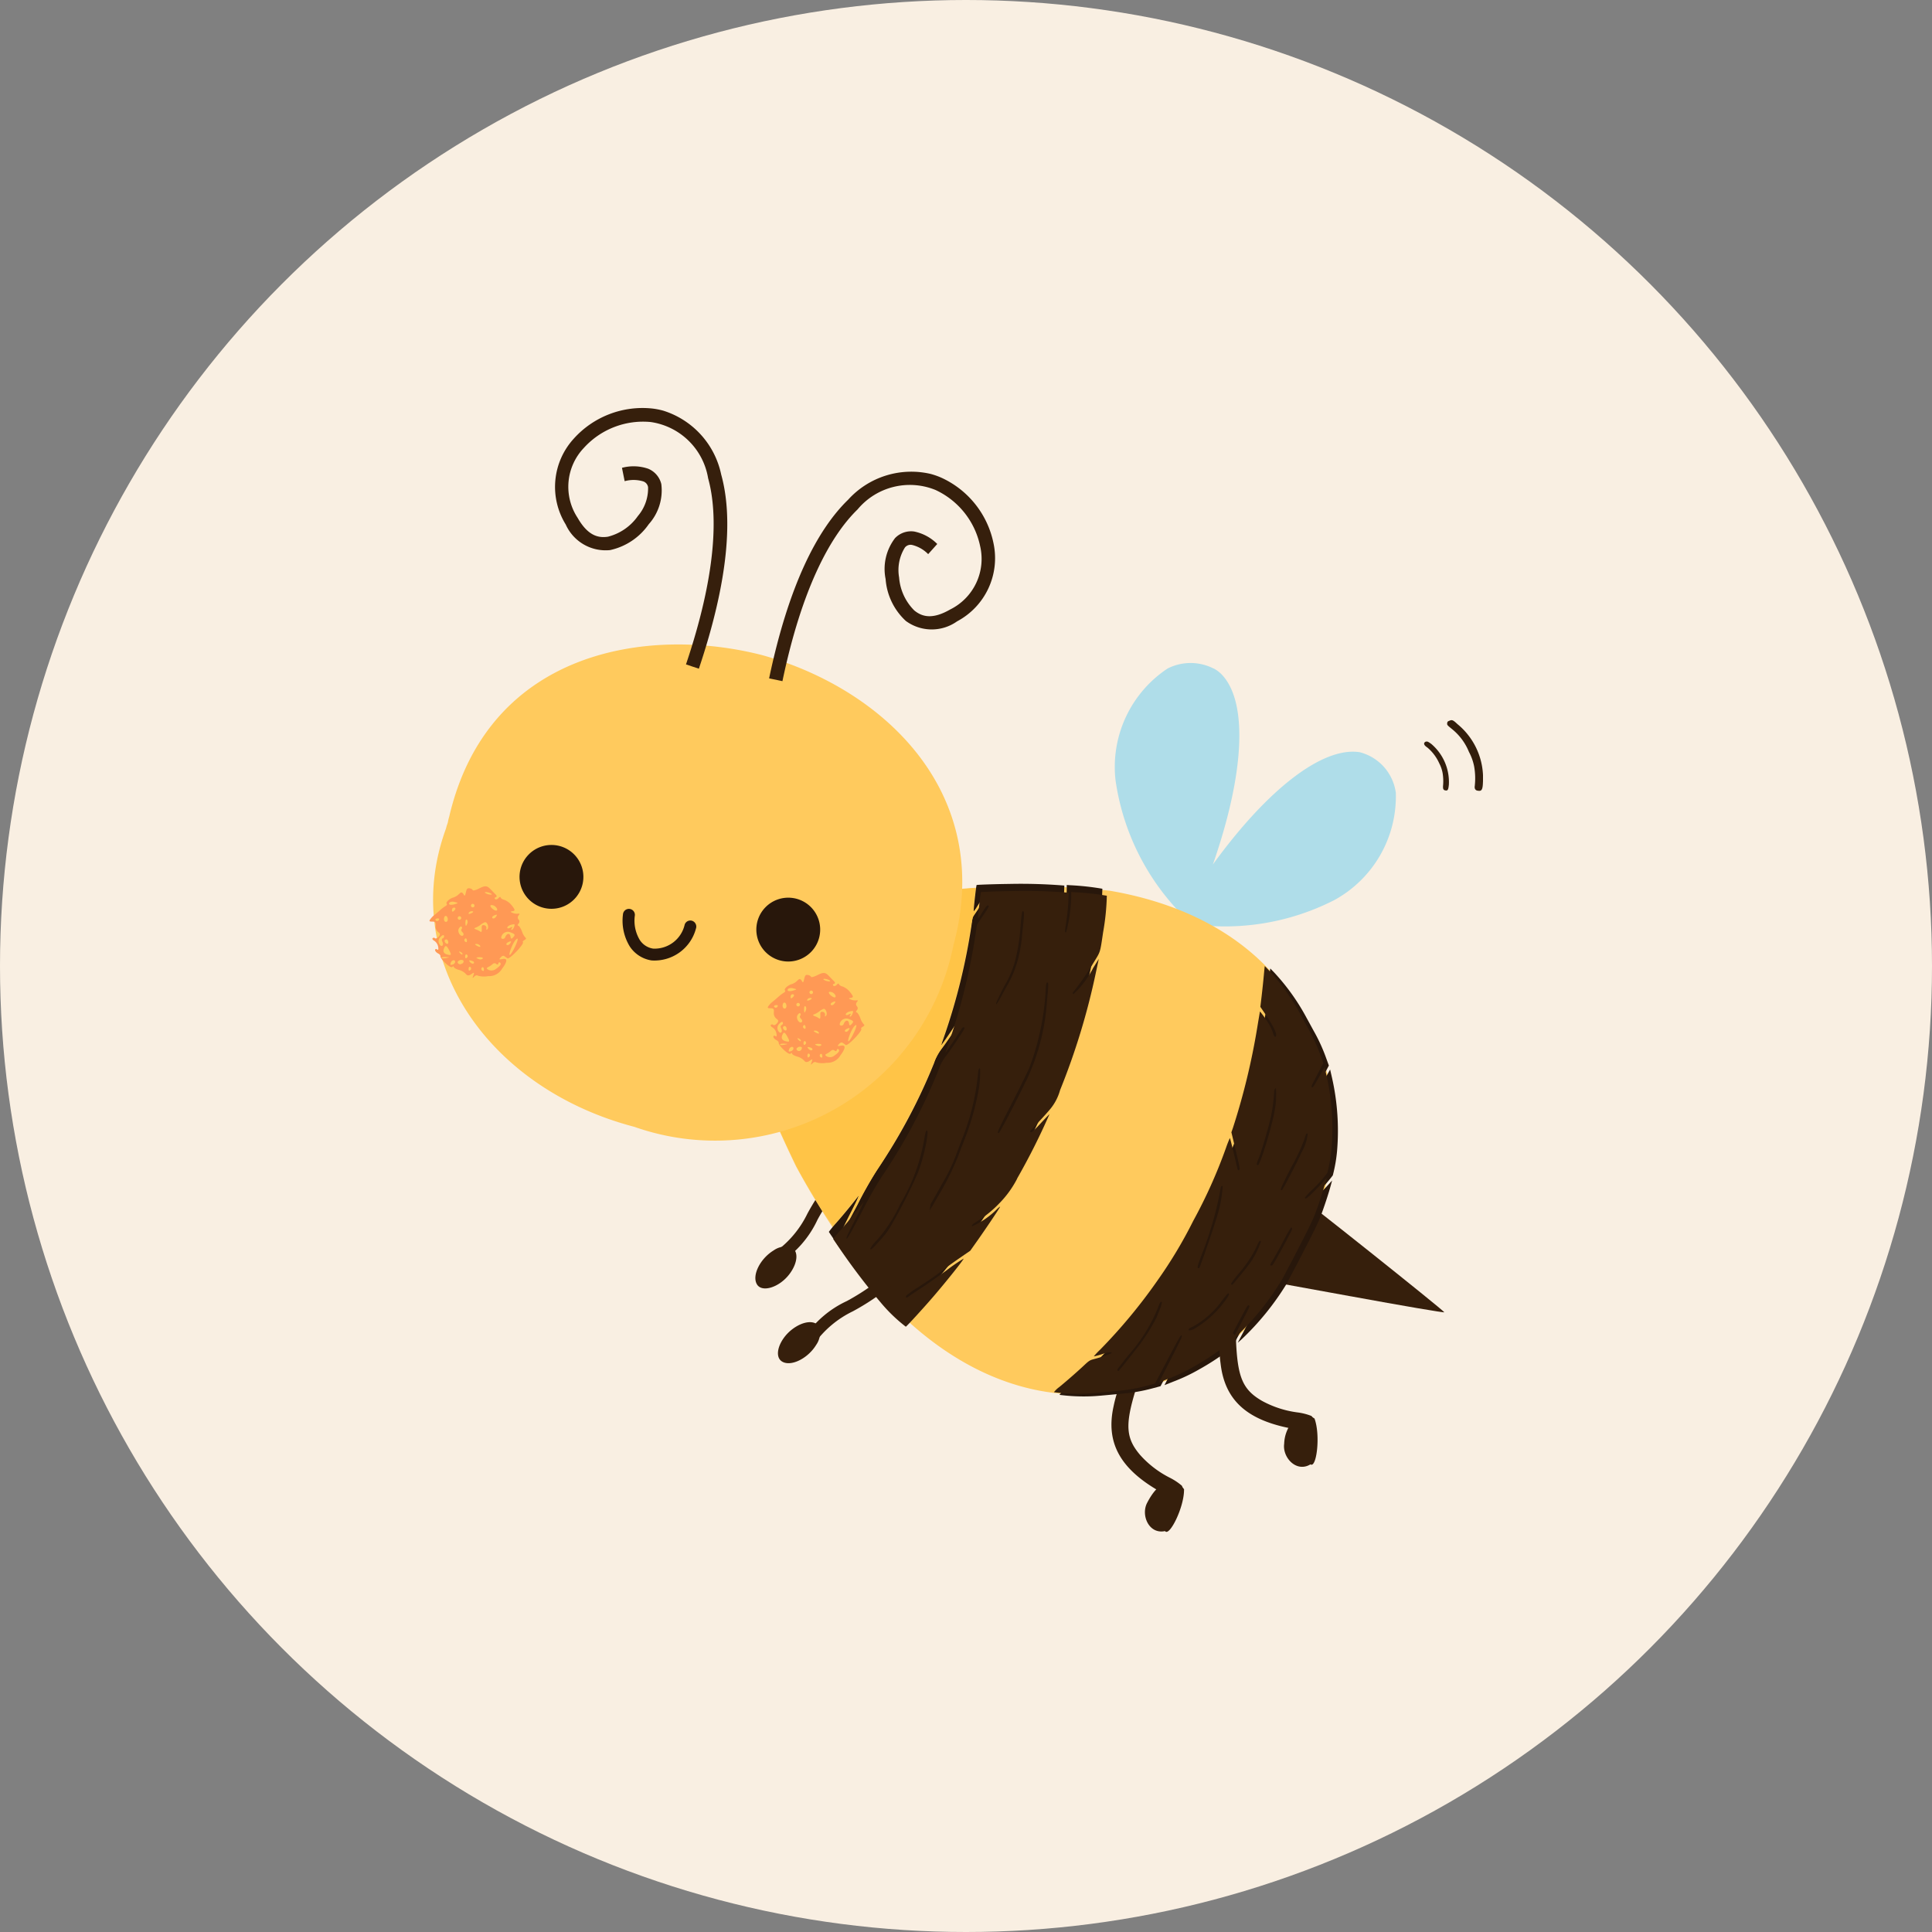
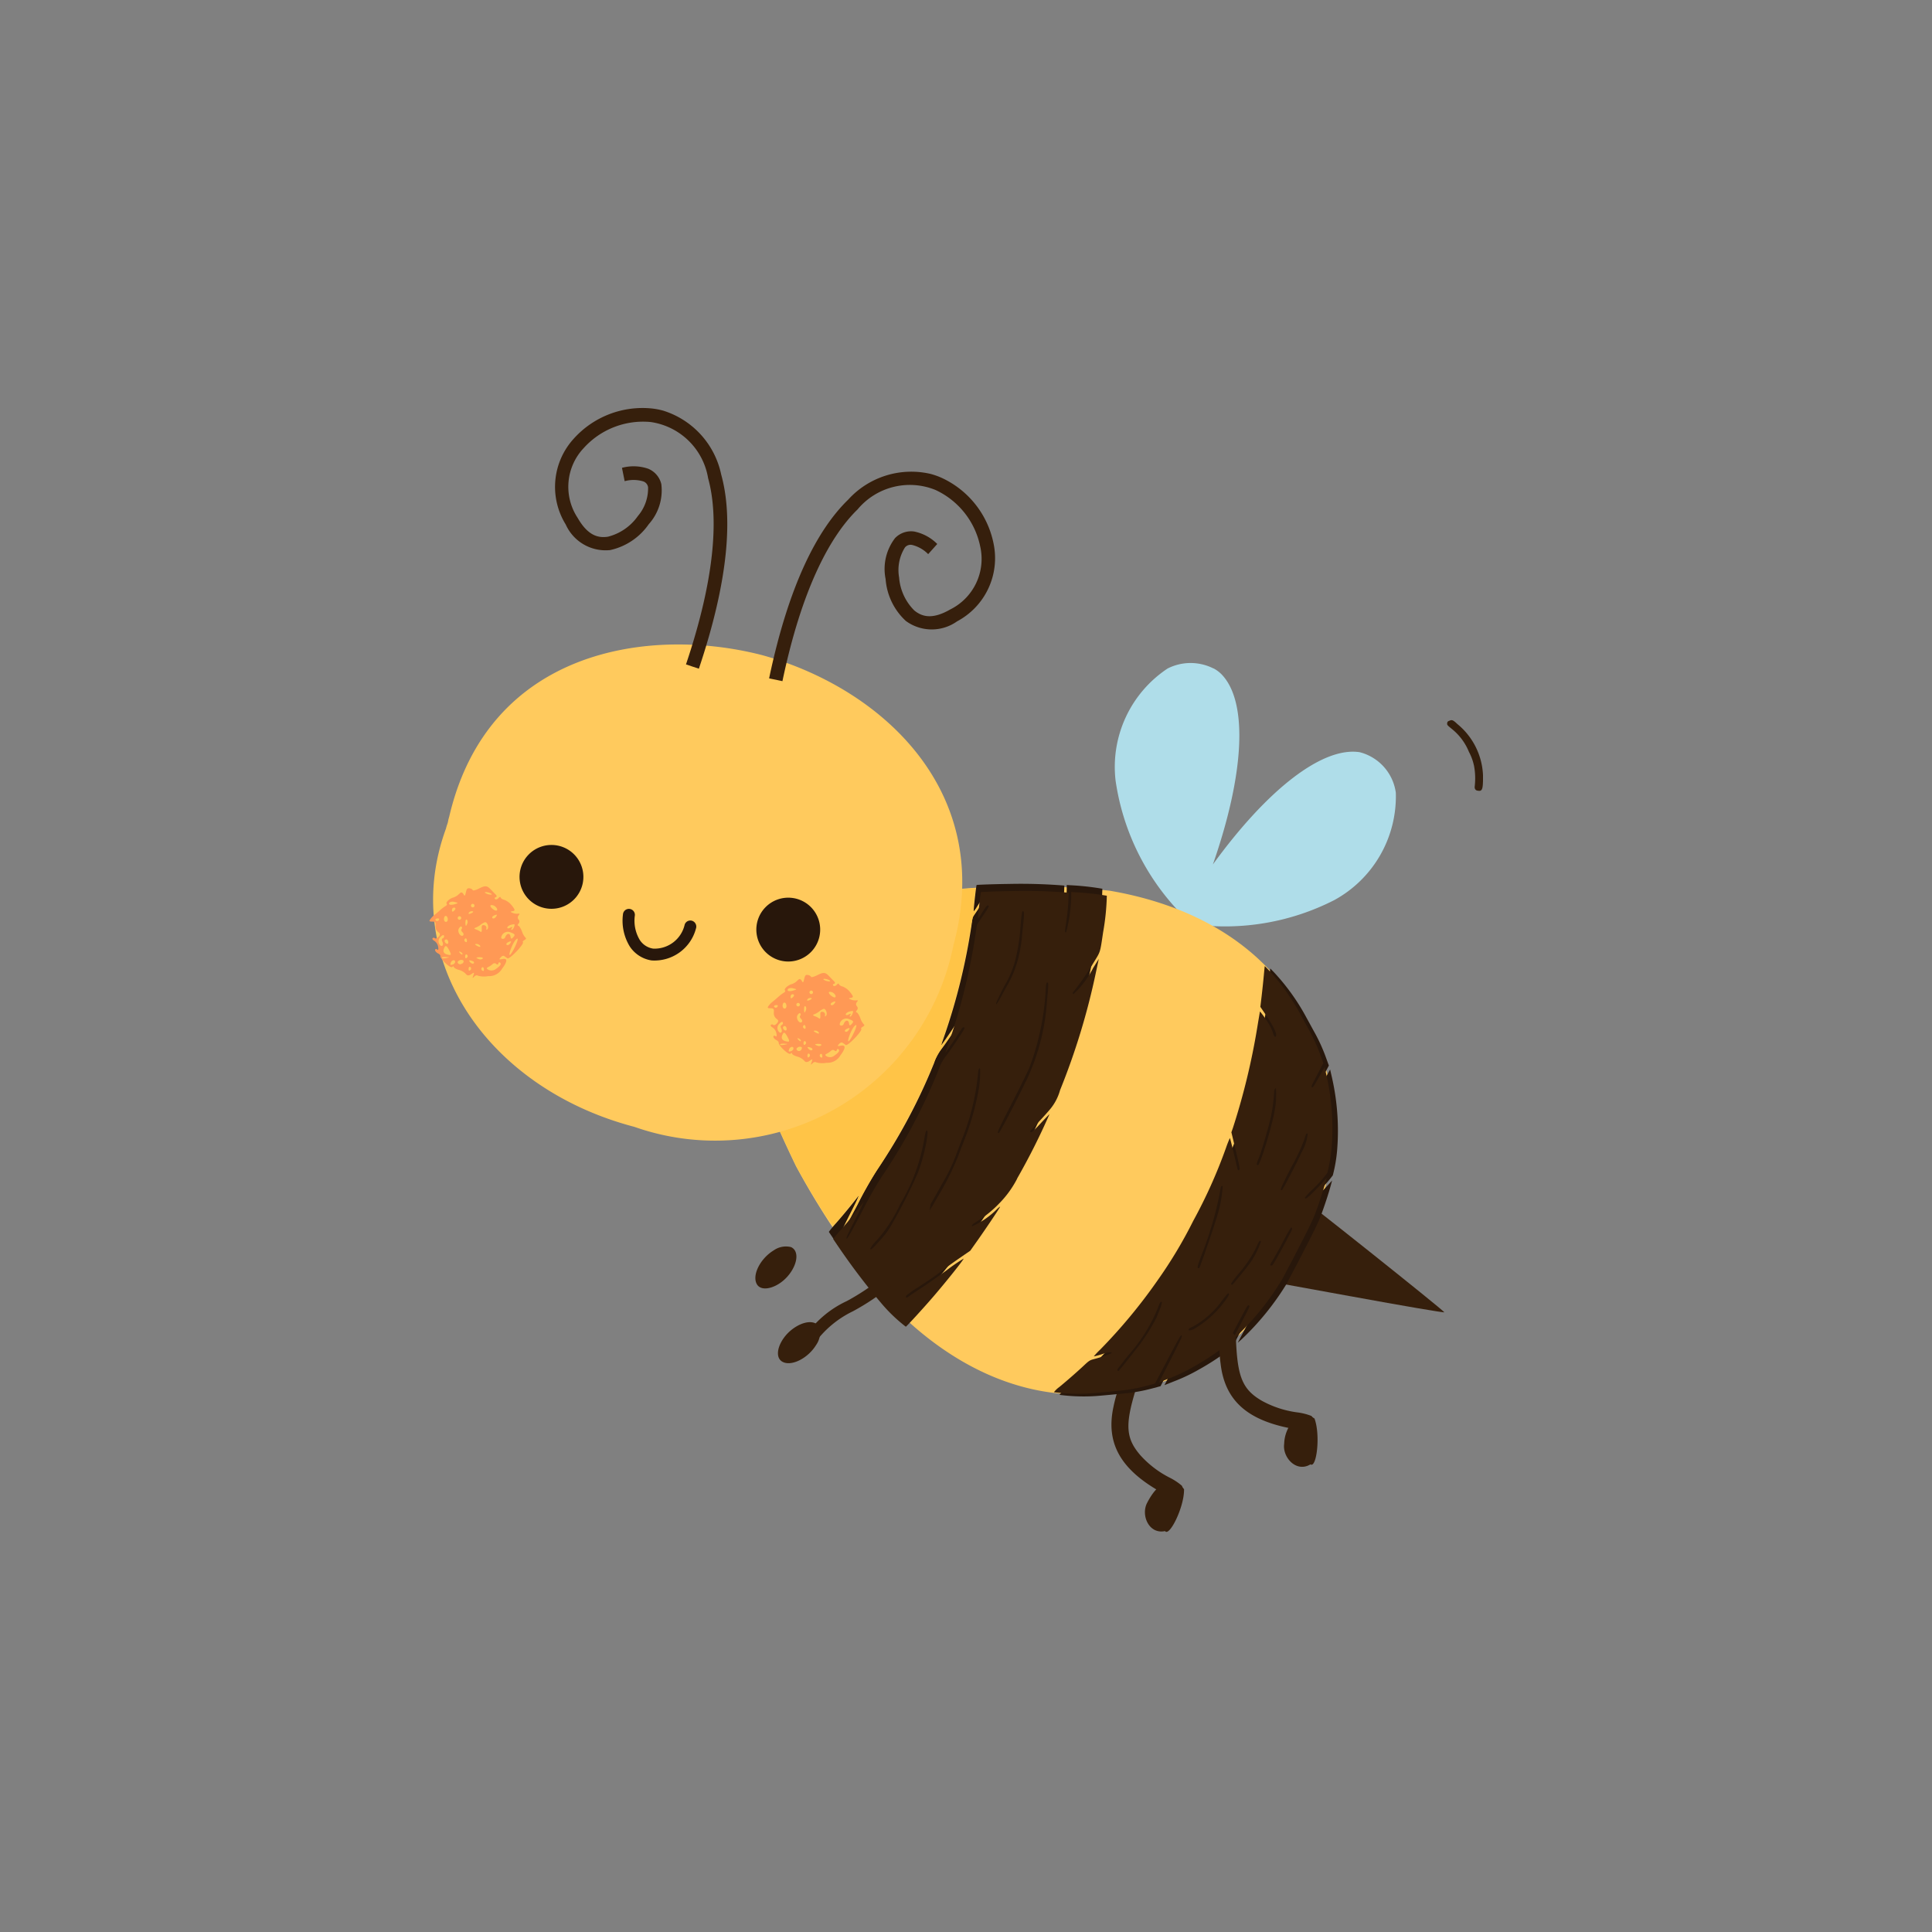
<svg xmlns="http://www.w3.org/2000/svg" width="90" height="90" viewBox="0 0 90 90">
  <rect x="0" y="0" width="90" height="90" fill="#808080" stroke="none" />
  <defs>
    <clipPath id="a">
      <rect width="49.084" height="52.36" fill="none" />
    </clipPath>
  </defs>
  <g transform="translate(-915 -140)">
-     <circle cx="45" cy="45" r="45" transform="translate(915 140)" fill="#f9efe2" />
    <g transform="translate(935 159)">
      <g transform="translate(0 0.001)" clip-path="url(#a)">
-         <path d="M2.683,19.728a2.367,2.367,0,0,0-.017-.608,1.574,1.574,0,0,0-.158-.461,2.063,2.063,0,0,0-.545-.729c-.135-.093-.155-.134-.161-.192,0-.029.025-.063.069-.087.092-.018.109-.006.261.1a2.331,2.331,0,0,1,.824,1.9c-.023.228-.048.292-.159.27-.1-.012-.118-.082-.113-.188" transform="translate(44.538 -2.101)" fill="#331e0c" />
        <path d="M1.289,19.56a3.194,3.194,0,0,0-.03-.888,2.433,2.433,0,0,0-.244-.683,2.627,2.627,0,0,0-.782-1.056c-.205-.168-.24-.192-.232-.268s.022-.094.1-.123c.12-.053.167-.048.375.151a3.254,3.254,0,0,1,1.192,2.72c-.011.345-.066.416-.226.387-.125-.006-.182-.1-.151-.239" transform="translate(47.413 -1.966)" fill="#331e0c" />
        <path d="M18.192,56.622c-1.919-1.073-2.6-2.306-2.224-4.007a6.265,6.265,0,0,1,.362-1.172.39.39,0,0,1,.677.082.447.447,0,0,1-.011.328c-.5,1.634-.455,2.253.212,3.033a4.687,4.687,0,0,0,1.387,1.06,2.757,2.757,0,0,1,.553.368.407.407,0,0,1-.335.595,2.9,2.9,0,0,1-.622-.286" transform="translate(15.907 -6.105)" fill="#361f0c" />
        <path d="M15.908,57.775c-.29.568.087,1.465.839,1.306.2.281.9-1.118.885-1.95a.874.874,0,0,0-.649-.364c-.519.081-.859.588-1.075,1.008" transform="translate(17.525 -6.758)" fill="#361f0c" />
        <path d="M37.966,44.371a.99.99,0,0,0-.806.153c-.636.386-1.024,1.172-.781,1.582.233.395,1.037.146,1.506-.466.41-.535.446-1.106.08-1.269" transform="translate(-21.118 -5.278)" fill="#361f0c" />
-         <path d="M36.256,38.294l.126.539c-1.514.352-3.021.322-3.9,1.1a10.8,10.8,0,0,0-1.816,2.445,4.775,4.775,0,0,1-1.737,2l-.232-.5a4.749,4.749,0,0,0,1.5-1.786,11.067,11.067,0,0,1,1.92-2.569c1.1-.981,2.721-.9,4.138-1.228" transform="translate(-12.584 -4.559)" fill="#361f0c" fill-rule="evenodd" />
        <path d="M9.165,13.747a2.364,2.364,0,0,0-2.142,0A5.5,5.5,0,0,0,4.6,18.967a11.187,11.187,0,0,0,2.847,5.987l.172.186-.262.412.9.116a11.2,11.2,0,0,0,6.532-1.133,5.508,5.508,0,0,0,2.866-5,2.263,2.263,0,0,0-1.685-1.89c-1.732-.263-4.291,1.723-6.837,5.23,1.472-4.223,1.647-7.567.407-8.854a1.532,1.532,0,0,0-.374-.279" transform="translate(27.368 -1.606)" fill="#afdde9" fill-rule="evenodd" />
        <path d="M6.827,46.332c-2.4-.439-4.46-.81-4.571-.826l-.2-.029,1.055-1.956c.58-1.076,1.073-1.972,1.1-1.992.041-.034,6.9,5.428,6.961,5.545.017.031-1.935-.3-4.339-.742" transform="translate(36.11 -4.944)" fill="#361f0c" fill-rule="evenodd" />
        <path d="M7.9,28.132l.855,2.024.032.1a64.052,64.052,0,0,0,3.248,8.08A36.946,36.946,0,0,0,16.5,44.827c3.1,3.182,6.681,4.538,10.129,4.041A9.411,9.411,0,0,0,32,46.8a12.4,12.4,0,0,0,3.392-4.373,12.414,12.414,0,0,0,1.678-5.274,9.417,9.417,0,0,0-1.339-5.6c-1.546-3.12-4.693-5.3-9.074-6.049a37.013,37.013,0,0,0-7.88,0,63.964,63.964,0,0,0-8.5,1.909l-.1.03-2.151.444.059.186-.187.056" transform="translate(5.044 -3.011)" fill="#ffca5d" fill-rule="evenodd" />
        <path d="M28.685,38.567a4.731,4.731,0,0,1-.866,1.185,5.039,5.039,0,0,1-.951.771c-.274.173-.331.228-.27.26a3.855,3.855,0,0,0,1.125-.774c.1-.1.179-.155.167-.129-.041.092-.692,1.057-1.042,1.553l-.348.492-.5.344c-.273.189-.63.446-.792.57-.344.264-.558.411-1.181.816a4.063,4.063,0,0,0-.5.357c-.068.1.005.129.109.043.052-.043.292-.205.532-.36s.8-.542,1.234-.86a8.3,8.3,0,0,1,.791-.543c-.011.068-.816,1.077-1.406,1.763-.455.529-1.247,1.395-1.29,1.41A7.384,7.384,0,0,1,22.387,44.4a31.452,31.452,0,0,1-1.935-2.535c-.177-.259-.325-.477-.328-.486a5.051,5.051,0,0,1,.344-.414c.354-.4.863-1.024,1.041-1.268.066-.09-.049.158-.351.754-.388.766-.444.892-.409.91s.125-.139.711-1.245A17.775,17.775,0,0,1,22.37,38.5a26.5,26.5,0,0,0,2.658-4.987,2.075,2.075,0,0,1,.335-.637c.195-.255.559-.785.76-1.106.137-.217.141-.232.088-.248s-.077.015-.2.217c-.2.315-.675,1.007-.657.951.006-.025.092-.268.187-.542a28.836,28.836,0,0,0,1.218-4.982l.062-.434.277-.409a4.819,4.819,0,0,0,.276-.435.068.068,0,0,0-.037-.045c-.04-.02-.107.063-.317.4a.959.959,0,0,1-.15.208c-.014-.043.118-1.217.138-1.229s.78-.041,1.512-.05a24.811,24.811,0,0,1,2.573.076,10.277,10.277,0,0,1-.12,1.381c-.07.433-.07.522,0,.46a6.87,6.87,0,0,0,.233-1.706l0-.162.159.011a12.456,12.456,0,0,1,1.5.164,10.933,10.933,0,0,1-.171,1.692c-.148.99-.115.885-.445,1.425a13.36,13.36,0,0,1-.9,1.309c-.081.084-.092.129-.037.158a4.508,4.508,0,0,0,.919-1.226l.258-.414-.135.635a32.219,32.219,0,0,1-1.667,5.475,2.384,2.384,0,0,1-.439.859c-.1.124-.354.408-.564.631s-.386.415-.392.426.011.032.037.046.12-.052.441-.4c.216-.233.406-.43.422-.437a31.163,31.163,0,0,1-1.508,3m.4-4.505a10.177,10.177,0,0,0,1.005-3.849c.069-.691.069-.8,0-.782-.031.01-.048.065-.059.189a12.171,12.171,0,0,1-.761,3.763c-.07.173-.439.924-.821,1.67-.687,1.343-.721,1.419-.6,1.382.043-.013.921-1.7,1.235-2.372m-3.157,3.509c.087-.237.236-.625.329-.861a12.135,12.135,0,0,0,.62-2.147,4.616,4.616,0,0,0,.092-1.129c-.059-.032-.087.064-.11.381a10.985,10.985,0,0,1-.681,2.784c-.087.221-.235.611-.329.865a8.16,8.16,0,0,1-.663,1.365c-.27.5-.685,1.216-.92,1.6s-.425.713-.42.727c.038.123.27-.229,1.218-1.856a13.041,13.041,0,0,0,.863-1.73m-1.85.714a8.258,8.258,0,0,0,.394-1.447c.07-.417.07-.532,0-.511-.027.009-.06.136-.1.38a8.709,8.709,0,0,1-1.113,3.032,6.967,6.967,0,0,1-1.1,1.7,1.723,1.723,0,0,0-.307.392c.021.075.1.011.433-.362a3.842,3.842,0,0,0,.594-.809,24.158,24.158,0,0,0,1.195-2.378m4.607-9.754a6.429,6.429,0,0,0,.252-1.4c.091-.845.1-.987.046-1.014s-.072.02-.128.677a8.627,8.627,0,0,1-.246,1.6,4.568,4.568,0,0,1-.514,1.21c-.34.673-.4.817-.373.833s.106-.108.446-.756a4.908,4.908,0,0,0,.516-1.152" transform="translate(-1.513 -2.996)" fill="#28170b" fill-rule="evenodd" />
        <path d="M18.29,44.27a12.608,12.608,0,0,1-2.158,2.672l-.16.141.417-.793c.407-.775.417-.794.36-.823s-.063-.011-.544.9l-.491.932-.227.175a11.572,11.572,0,0,1-1.3.843,8.368,8.368,0,0,1-1.231.582l-.395.157.55-1.078c.508-1,.545-1.08.507-1.111s-.079.034-.641,1.1l-.6,1.139-.373.1a7.851,7.851,0,0,1-1.345.24c-1.109.107-1.3.123-1.557.131a8.71,8.71,0,0,1-1.434-.068,1.151,1.151,0,0,1,.251-.241c.377-.31.843-.719,1.15-1.007.231-.218.275-.245.46-.293a6.154,6.154,0,0,0,.823-.275c.038-.072-.134-.055-.454.048a3.126,3.126,0,0,1-.374.1,3.482,3.482,0,0,1,.29-.307,25.064,25.064,0,0,0,2.672-3.22,21.043,21.043,0,0,0,1.67-2.783,23.565,23.565,0,0,0,1.53-3.411,4.771,4.771,0,0,1,.178-.45c.014,0,.2.762.344,1.394.02.09.038.114.075.1.066-.019.058-.066-.164-.995l-.184-.768.077-.222a31.916,31.916,0,0,0,1.124-4.649c.069-.418.128-.765.131-.77a4.837,4.837,0,0,1,.417.589,2,2,0,0,1,.178.383c.058.194.109.255.149.178.057-.108-.122-.477-.5-1.031l-.226-.332.06-.513c.033-.282.078-.71.1-.951s.042-.437.046-.435.091.092.194.2a10.054,10.054,0,0,1,1.5,2.108c.1.179.257.472.358.653a8,8,0,0,1,.552,1.219l.124.34-.292.555c-.27.514-.285.557-.239.57s.08-.034.321-.462l.268-.478.094.41a11.2,11.2,0,0,1,.231,3.371,6.865,6.865,0,0,1-.2,1.15,5.856,5.856,0,0,1-.721.8,2.684,2.684,0,0,0-.328.36c.023.073.122.01.377-.244.154-.153.361-.368.46-.477l.179-.2-.06.225c-.1.371-.315,1.028-.481,1.457-.118.306-.315.709-.811,1.667-.358.7-.692,1.315-.727,1.383Zm.468-2.34c.009-.039,0-.078-.022-.089s-.094.088-.356.586c-.174.333-.395.731-.487.885-.151.248-.165.282-.125.3a.083.083,0,0,0,.09-.031c.1-.112.875-1.543.9-1.654M17.31,42.5c-.029-.093-.089-.03-.179.189a5.547,5.547,0,0,1-.836,1.272c-.3.365-.387.493-.371.522a.05.05,0,0,0,.051.027c.033-.011.691-.818.859-1.054a4.11,4.11,0,0,0,.477-.957ZM15.823,44.93c-.028-.048-.077,0-.3.287a4.17,4.17,0,0,1-1.393,1.253.46.46,0,0,0-.179.1c-.043.083.056.086.231.009a4.715,4.715,0,0,0,1.509-1.39c.09-.119.145-.232.129-.26m3.4-6.612a2.112,2.112,0,0,0,.268-.817c-.026-.1-.087-.009-.152.233a8.752,8.752,0,0,1-.6,1.281c-.529,1.042-.561,1.121-.444,1.084.041-.012.71-1.3.927-1.782m-1.687-.29c.206-.69.343-1.214.408-1.564a3.865,3.865,0,0,0,.07-1.091c-.059-.031-.078.043-.1.389a6.769,6.769,0,0,1-.2,1.2c-.13.513-.4,1.419-.485,1.617-.116.278-.127.329-.078.354s.056-.005.144-.211c.055-.128.16-.441.237-.7m-2.892,5.147c.258-.722.586-1.709.676-2.039a5.679,5.679,0,0,0,.206-1.224c-.065-.034-.084.013-.147.388a16.581,16.581,0,0,1-.866,2.9c-.17.466-.184.536-.112.531.049,0,.021.062.243-.559m-2.038,2.459a1.122,1.122,0,0,0,.09-.311c-.044-.075-.1.01-.212.327A7.609,7.609,0,0,1,11.125,47.8c-.228.29-.438.557-.465.593-.053.07-.04.142.021.121.032-.011.5-.6,1.022-1.275a9.219,9.219,0,0,0,.743-1.2c.029-.07.1-.253.164-.408" transform="translate(21.685 -3.532)" fill="#28170b" fill-rule="evenodd" />
        <path d="M28.444,38.945a4.709,4.709,0,0,1-.866,1.185,5.006,5.006,0,0,1-.951.771c-.274.173-.331.228-.27.26a3.855,3.855,0,0,0,1.125-.774c.1-.1.178-.155.166-.129-.04.092-.691,1.057-1.041,1.553l-.348.492-.5.344c-.274.189-.63.446-.792.57-.344.264-.559.411-1.181.816a4.062,4.062,0,0,0-.5.357c-.068.1.005.129.109.043.052-.043.292-.205.532-.36s.8-.542,1.233-.86a8.366,8.366,0,0,1,.792-.543c-.011.068-.816,1.077-1.407,1.763-.454.529-1.247,1.395-1.289,1.41a7.384,7.384,0,0,1-1.118-1.066,31.645,31.645,0,0,1-1.936-2.535c-.177-.259-.324-.477-.327-.486a4.844,4.844,0,0,1,.344-.414c.354-.4.863-1.024,1.04-1.268.067-.09-.048.158-.35.754-.389.766-.445.892-.41.91s.126-.139.711-1.245a17.687,17.687,0,0,1,.91-1.616,26.5,26.5,0,0,0,2.658-4.987,2.075,2.075,0,0,1,.335-.637c.195-.255.559-.785.76-1.106.137-.217.141-.232.088-.248s-.078.015-.2.217c-.2.314-.675,1.007-.658.951.006-.025.092-.268.187-.542a28.676,28.676,0,0,0,1.218-4.982l.063-.434.277-.409a4.82,4.82,0,0,0,.276-.435.068.068,0,0,0-.037-.045c-.04-.02-.107.063-.318.4a.925.925,0,0,1-.15.208c-.012-.043.119-1.217.139-1.229s.78-.041,1.512-.05a24.81,24.81,0,0,1,2.573.076A10.276,10.276,0,0,1,30.728,27c-.07.433-.07.522,0,.46a6.914,6.914,0,0,0,.233-1.706l0-.162.159.011a12.679,12.679,0,0,1,1.5.164,11.06,11.06,0,0,1-.171,1.692c-.148.99-.115.886-.445,1.425a13.328,13.328,0,0,1-.9,1.309c-.08.084-.092.129-.036.158a4.508,4.508,0,0,0,.919-1.226l.258-.414-.135.635a32.22,32.22,0,0,1-1.667,5.475,2.384,2.384,0,0,1-.439.859c-.1.124-.354.408-.565.631s-.385.415-.391.425.011.032.037.046.119-.052.441-.4c.216-.233.405-.43.422-.437a31.456,31.456,0,0,1-1.509,3m.4-4.505a10.16,10.16,0,0,0,1-3.849c.07-.691.07-.8,0-.782-.031.01-.048.065-.059.189a12.171,12.171,0,0,1-.761,3.763c-.07.173-.44.924-.822,1.67-.688,1.343-.72,1.419-.6,1.382.043-.013.921-1.7,1.235-2.372m-3.157,3.509c.086-.237.236-.625.329-.861a12.056,12.056,0,0,0,.619-2.147,4.588,4.588,0,0,0,.093-1.129c-.059-.032-.087.064-.11.381a10.984,10.984,0,0,1-.681,2.784c-.087.221-.235.611-.329.865a8.114,8.114,0,0,1-.664,1.365c-.27.5-.684,1.216-.919,1.6s-.425.713-.42.727c.038.123.27-.229,1.218-1.856a13.041,13.041,0,0,0,.863-1.73m-1.85.714a8.258,8.258,0,0,0,.394-1.447c.069-.417.07-.532,0-.511-.027.009-.06.136-.1.38a8.709,8.709,0,0,1-1.113,3.032,6.993,6.993,0,0,1-1.1,1.7,1.8,1.8,0,0,0-.309.392c.023.075.1.011.434-.362a3.811,3.811,0,0,0,.594-.809,24.186,24.186,0,0,0,1.2-2.378m4.607-9.754a6.436,6.436,0,0,0,.251-1.4c.092-.845.1-.987.046-1.014s-.071.02-.127.677a8.626,8.626,0,0,1-.246,1.6,4.55,4.55,0,0,1-.514,1.21c-.339.673-.4.817-.373.833s.107-.108.447-.756a4.908,4.908,0,0,0,.516-1.152" transform="translate(-1.06 -3.041)" fill="#361f0c" fill-rule="evenodd" />
        <path d="M18.582,44.124A12.608,12.608,0,0,1,16.425,46.8l-.16.141.417-.793c.407-.775.417-.794.36-.823s-.063-.011-.544.9l-.491.932-.227.175a11.573,11.573,0,0,1-1.3.843,8.368,8.368,0,0,1-1.231.582l-.394.157.549-1.078c.508-1,.545-1.08.507-1.111s-.079.034-.641,1.1l-.6,1.139-.373.1a7.851,7.851,0,0,1-1.345.24c-1.109.107-1.3.123-1.557.131a8.71,8.71,0,0,1-1.434-.068,1.151,1.151,0,0,1,.251-.241c.377-.31.843-.719,1.15-1.007.232-.218.275-.245.46-.293a6.154,6.154,0,0,0,.823-.275c.038-.072-.134-.055-.454.048a3.125,3.125,0,0,1-.374.1,3.482,3.482,0,0,1,.29-.307,25.064,25.064,0,0,0,2.672-3.22,21.044,21.044,0,0,0,1.67-2.783,23.565,23.565,0,0,0,1.53-3.411,4.772,4.772,0,0,1,.178-.45c.014,0,.2.762.344,1.394.02.09.038.114.075.1.066-.019.058-.066-.164-.995l-.184-.768.077-.222A31.916,31.916,0,0,0,17.429,32.4c.069-.418.128-.765.131-.77a4.837,4.837,0,0,1,.417.589,2,2,0,0,1,.178.383c.058.194.109.255.149.178.057-.108-.122-.477-.5-1.031l-.227-.332.061-.513c.033-.282.078-.71.1-.951s.042-.437.046-.435.091.092.194.2a10.054,10.054,0,0,1,1.5,2.108c.1.179.257.472.358.653a8,8,0,0,1,.552,1.219l.124.34-.292.555c-.27.514-.285.557-.239.57s.08-.034.321-.462l.268-.478.094.41a11.2,11.2,0,0,1,.231,3.371,6.864,6.864,0,0,1-.2,1.15,5.856,5.856,0,0,1-.721.8,2.684,2.684,0,0,0-.328.36c.023.073.122.01.377-.244.154-.153.361-.368.46-.477l.179-.2-.06.225c-.1.371-.316,1.028-.481,1.457-.118.306-.315.709-.811,1.667-.358.7-.692,1.315-.727,1.383Zm.468-2.34c.009-.039,0-.078-.022-.089s-.094.088-.356.586c-.174.333-.395.731-.487.885-.151.248-.165.282-.125.3a.081.081,0,0,0,.09-.031c.1-.112.875-1.543.9-1.654m-1.448.574c-.029-.093-.089-.03-.179.189a5.547,5.547,0,0,1-.836,1.272c-.3.365-.387.493-.371.522a.05.05,0,0,0,.051.027c.033-.011.691-.818.859-1.054a4.11,4.11,0,0,0,.477-.957Zm-1.487,2.426c-.028-.048-.077,0-.3.287a4.17,4.17,0,0,1-1.393,1.253.46.46,0,0,0-.179.1c-.043.083.056.086.231.009a4.715,4.715,0,0,0,1.509-1.39c.09-.119.145-.232.129-.26m3.4-6.612a2.108,2.108,0,0,0,.268-.817c-.026-.1-.087-.009-.152.233a8.752,8.752,0,0,1-.6,1.281c-.529,1.042-.561,1.121-.444,1.084.041-.012.71-1.3.927-1.782m-1.687-.29c.206-.69.343-1.214.408-1.564a3.865,3.865,0,0,0,.07-1.092c-.059-.031-.078.043-.1.389a6.769,6.769,0,0,1-.2,1.2c-.13.513-.4,1.419-.485,1.617-.116.278-.127.329-.078.354s.056-.005.144-.211c.055-.128.16-.441.237-.7M14.939,43.03c.258-.722.586-1.709.676-2.039a5.679,5.679,0,0,0,.206-1.224c-.065-.034-.084.013-.147.388a16.581,16.581,0,0,1-.866,2.9c-.17.466-.184.536-.112.531.049,0,.021.062.243-.559M12.9,45.489a1.123,1.123,0,0,0,.09-.311c-.044-.075-.1.01-.212.327a7.609,7.609,0,0,1-1.362,2.154c-.228.29-.438.557-.465.593-.053.07-.04.142.021.121.032-.011.5-.6,1.022-1.275a9.22,9.22,0,0,0,.743-1.2c.029-.07.1-.253.164-.408" transform="translate(21.135 -3.514)" fill="#361f0c" fill-rule="evenodd" />
        <path d="M31.733,40.031c-.369-.589-.818-1.366-1-1.726a64.141,64.141,0,0,1-2.959-7.224c-.177-.526-.51-1.4-.738-1.933-.338-.794-.4-.983-.337-1.013A.153.153,0,0,0,26.775,28c0-.084.123-.122.885-.273.487-.1,1.286-.285,1.775-.42,2.249-.621,3.441-.911,5.287-1.287a32.2,32.2,0,0,1,4.209-.618h.157l-.056.532a4.424,4.424,0,0,0-.041.559c.01.014.058-.037.109-.115s.108-.137.129-.132-.033.112-.119.239c-.152.225-.161.261-.356,1.4a29.2,29.2,0,0,1-1.042,4.106,6.388,6.388,0,0,0-.215.708c0,.032.1-.089.226-.269s.218-.292.218-.248a2.258,2.258,0,0,1-.3.485,5.022,5.022,0,0,0-.446.755l-.37.855a31.678,31.678,0,0,1-2.44,4.435c-.219.354-.574.977-.788,1.383a8.319,8.319,0,0,1-.432.764c-.022.012-.011-.035.023-.107a5.84,5.84,0,0,0,.47-1.037,7.906,7.906,0,0,0-.594.687,6.68,6.68,0,0,1-.612.7A9.683,9.683,0,0,1,31.733,40.031Z" transform="translate(-13.651 -3.024)" fill="#ffc447" fill-rule="evenodd" />
        <path d="M12.423,53.38C10.258,53,9.2,52.067,9,50.337a6.251,6.251,0,0,1-.046-1.225.39.39,0,0,1,.665-.147.444.444,0,0,1,.1.312c.073,1.707.318,2.276,1.207,2.792a4.7,4.7,0,0,0,1.659.54,2.72,2.72,0,0,1,.644.164.407.407,0,0,1-.117.671,2.9,2.9,0,0,1-.683-.063" transform="translate(27.86 -5.814)" fill="#361f0c" fill-rule="evenodd" />
        <path d="M8.757,54.6c-.085.633.568,1.353,1.225.954.284.2.476-1.352.189-2.134a.877.877,0,0,0-.733-.128,1.678,1.678,0,0,0-.68,1.307" transform="translate(31.064 -6.34)" fill="#361f0c" fill-rule="evenodd" />
        <path d="M36.974,48.6a.994.994,0,0,1-.154.806c-.387.635-1.173,1.022-1.583.778s-.144-1.037.468-1.506c.536-.409,1.107-.444,1.269-.078" transform="translate(-18.8 -5.756)" fill="#361f0c" fill-rule="evenodd" />
        <path d="M35.089,40.881l-.539-.127c-.355,1.514-.326,3.02-1.107,3.895a10.809,10.809,0,0,1-2.448,1.811,4.778,4.778,0,0,0-2,1.735l.5.232a4.76,4.76,0,0,1,1.788-1.494,11.053,11.053,0,0,0,2.572-1.915c.982-1.1.9-2.72,1.234-4.136" transform="translate(-11.547 -4.852)" fill="#361f0c" fill-rule="evenodd" />
        <path d="M51.782,26.484c1.891-7.026-3.213-11.886-8.9-13.472-5.288-1.37-12.761-.269-14.592,7.489,0,.012-.006.026-.01.037-.009.033-.019.067-.027.1-.017.06-.023.122-.04.182s-.042.118-.058.178c-.009.033-.018.066-.027.1-2.214,6.085,1.973,12.1,8.781,13.883a11.322,11.322,0,0,0,14.87-8.5" transform="translate(-27.357 -1.489)" fill="#ffca5d" fill-rule="evenodd" />
        <path d="M33.32,3.475a3.967,3.967,0,0,0-3.836,1.2C28.034,6.081,26.71,8.672,25.8,13l.621.13c.892-4.259,2.2-6.736,3.5-8a3.167,3.167,0,0,1,3.631-.906,3.722,3.722,0,0,1,2.079,2.618,2.628,2.628,0,0,1-1.4,2.951c-.8.459-1.286.357-1.668.043A2.432,2.432,0,0,1,31.856,8.3a1.98,1.98,0,0,1,.27-1.395.338.338,0,0,1,.344-.118,1.567,1.567,0,0,1,.74.426l.423-.473a2.11,2.11,0,0,0-1.075-.581,1.037,1.037,0,0,0-.891.307,2.358,2.358,0,0,0-.44,1.907,2.954,2.954,0,0,0,.942,1.952,2.038,2.038,0,0,0,2.387.019,3.331,3.331,0,0,0,1.7-3.624A4.3,4.3,0,0,0,33.81,3.646a3.5,3.5,0,0,0-.49-.171" transform="translate(-9.972 -0.4)" fill="#361f0c" fill-rule="evenodd" />
        <path d="M45,.13a3.368,3.368,0,0,0-.508-.1A4.306,4.306,0,0,0,40.82,1.444a3.33,3.33,0,0,0-.365,3.988,2.036,2.036,0,0,0,2.068,1.192,2.958,2.958,0,0,0,1.8-1.206,2.359,2.359,0,0,0,.585-1.868,1.035,1.035,0,0,0-.612-.716,2.1,2.1,0,0,0-1.221-.042l.125.622a1.561,1.561,0,0,1,.855.007.337.337,0,0,1,.236.275,1.987,1.987,0,0,1-.474,1.34A2.426,2.426,0,0,1,42.424,6c-.488.078-.958-.08-1.417-.881a2.628,2.628,0,0,1,.29-3.252A3.721,3.721,0,0,1,44.414.659a3.166,3.166,0,0,1,2.674,2.619c.486,1.752.357,4.547-1.031,8.672l.6.2c1.41-4.2,1.58-7.1,1.04-9.045A3.968,3.968,0,0,0,45,.13" transform="translate(-34.101 0)" fill="#361f0c" fill-rule="evenodd" />
        <path d="M50.5,24.99a1.487,1.487,0,1,1-.144-1.129A1.486,1.486,0,0,1,50.5,24.99" transform="translate(-43.376 -2.752)" fill="#28170b" fill-rule="evenodd" />
        <path d="M37.971,27.777a1.487,1.487,0,1,1-.144-1.129,1.486,1.486,0,0,1,.144,1.129" transform="translate(-19.816 -3.083)" fill="#28170b" fill-rule="evenodd" />
        <path d="M44.842,27.049a.278.278,0,0,0-.353.173,1.439,1.439,0,0,1-1.462,1.122.9.9,0,0,1-.637-.414,1.753,1.753,0,0,1-.223-1.135.278.278,0,1,0-.554-.047,2.3,2.3,0,0,0,.314,1.489,1.482,1.482,0,0,0,1.019.657,2,2,0,0,0,2.067-1.484A.28.28,0,0,0,45,27.193a.278.278,0,0,0-.161-.144" transform="translate(-32.593 -3.154)" fill="#28170b" fill-rule="evenodd" />
        <path d="M51.125,28.556c.026-.031-.02-.09-.1-.131s-.145-.115-.137-.163.052-.055.1-.018.066-.011.041-.134a.43.43,0,0,0-.174-.27c-.073-.037-.111-.092-.084-.122a.079.079,0,0,1,.111,0c.034.03.113,0,.174-.074.08-.092.073-.152-.026-.214a.333.333,0,0,1-.121-.287c.015-.17-.008-.2-.154-.2s-.159-.022-.078-.127a1.033,1.033,0,0,1,.165-.171c.038-.027.153-.123.255-.214a2,2,0,0,1,.284-.218c.053-.029.075-.071.047-.1-.064-.056.12-.237.3-.29a.65.65,0,0,0,.2-.1c.033-.031.1-.085.137-.122s.1-.013.142.059c.058.109.073.1.115-.081s.073-.2.173-.187c.069.011.133.049.144.084s.135.005.277-.066c.315-.159.387-.152.581.052l.23.239c.042.042.034.091-.017.106s-.063.055-.027.086.107.011.157-.046.093-.07.1-.03.082.092.176.114a.83.83,0,0,1,.353.271c.149.189.155.236.033.255s-.121.034.006.083a.523.523,0,0,0,.259.033c.063-.016.066.018.01.083a.137.137,0,0,0,0,.191.131.131,0,0,1,0,.185c-.049.056-.057.1-.018.1s.119.119.176.269a.8.8,0,0,0,.171.3c.036.018.013.061-.053.1s-.1.08-.076.1c.083.073-.628.818-.719.753-.046-.033-.115-.081-.153-.107s-.111,0-.162.063c-.086.1-.082.107.077.077.249-.051.244.111-.013.451a.691.691,0,0,1-.639.344,1.076,1.076,0,0,1-.485-.018c-.041-.035-.118-.017-.173.041-.086.091-.092.083-.041-.057s.05-.156-.1-.053c-.11.074-.189.07-.252-.016a.684.684,0,0,0-.322-.187c-.128-.035-.234-.1-.237-.137s-.033-.041-.067,0-.162-.025-.33-.186c-.148-.141-.247-.282-.219-.313m.27.083c.163-.031.163-.035,0-.044a.521.521,0,0,0-.2.013c-.044.051.035.063.207.031m.4.193c.022-.132-.154-.114-.2.023-.037.1-.021.121.072.092a.192.192,0,0,0,.132-.115m-.294-.339c.113.019.117-.022.023-.2-.135-.255-.187-.271-.257-.08-.056.152.023.248.234.28m.643.4c.045-.051.057-.115.027-.141A.177.177,0,0,0,52,28.76c-.071.037-.082.092-.026.141a.122.122,0,0,0,.172-.013m-.908-.84c.027-.03.02-.11-.015-.177s-.026-.134.022-.149a.1.1,0,0,0,.058-.121c-.017-.054-.086-.029-.163.059a.26.26,0,0,0,.007.4.06.06,0,0,0,.091-.01m1.308,1.135a.085.085,0,0,0-.011-.12c-.036-.032-.073-.014-.082.038a.172.172,0,0,0,.011.12c.015.013.052,0,.082-.038M51.5,27.938a.176.176,0,0,0-.042-.147.08.08,0,0,0-.113.011c-.03.033-.011.1.042.146s.1.041.113-.011m.667.518c0-.039-.055-.087-.115-.109s-.065,0,0,.07.113.078.11.039m.224.153a.085.085,0,0,0-.011-.12c-.036-.032-.073-.014-.082.038a.167.167,0,0,0,.011.12c.015.013.052,0,.081-.038m.307.275c.029-.033,0-.081-.071-.106s-.134-.035-.145-.022.02.061.071.106.117.055.145.022m.46.351a.174.174,0,0,0,0-.12c-.015-.051-.054-.063-.086-.027a.087.087,0,0,0,0,.121c.034.03.073.041.086.026m.538-.064c.229-.153.3-.249.226-.314-.036-.032-.073-.014-.082.038s-.054.063-.1.02a.114.114,0,0,0-.157,0,.923.923,0,0,1-.205.141c-.106.051-.1.082.017.142a.34.34,0,0,0,.3-.026m-.588-.5c.032-.036-.013-.064-.106-.067a.463.463,0,0,0-.18.017c-.011.011.038.041.106.067a.181.181,0,0,0,.18-.017m-2.058-1.779c.03-.034.042-.073.026-.086a.174.174,0,0,0-.12,0c-.051.016-.063.054-.026.086a.086.086,0,0,0,.12,0m1.318,1a.174.174,0,0,0,0-.12c-.016-.051-.055-.063-.086-.027a.086.086,0,0,0,0,.12c.034.03.073.042.086.027m-.91-.962c.064-.074.011-.258-.071-.252s-.111.195-.039.259a.079.079,0,0,0,.11-.007m.747.648c.03-.033.012-.1-.039-.144s-.069-.109-.039-.144a.079.079,0,0,0,0-.111c-.031-.027-.091.019-.132.1-.077.153.108.412.211.3m.788.494a.213.213,0,0,0-.181-.09c-.086.005-.07.035.057.1.1.052.156.048.123-.008m-.9-1.247a.082.082,0,1,0-.116.008.082.082,0,0,0,.116-.008m.3.206a.181.181,0,0,0-.017-.18c-.036-.032-.065.013-.067.106a.448.448,0,0,0,.017.18c.011.011.041-.038.067-.106m-.584-.629c.047-.053.041-.1-.012-.113a.1.1,0,0,0-.112.073c-.022.132.028.149.124.04m1.21,1.014c.034.029.056-.033.049-.137-.011-.152.012-.188.111-.171a.121.121,0,0,1,.107.137c-.014.087,0,.1.052.037.073-.081-.013-.322-.113-.316a.621.621,0,0,0-.2.115,1,1,0,0,1-.249.143c-.074.023-.062.05.036.086a.824.824,0,0,1,.206.107m-1.21-1.288c.176-.053.177-.061.005-.1a.3.3,0,0,0-.239.016c-.089.1.032.145.233.085m2.772,2.059c.188-.368.219-.57.061-.389-.129.146-.325.646-.272.692.022.019.116-.117.211-.3M52.6,26.541c.07-.036.081-.07.027-.079a.175.175,0,0,0-.146.042c-.078.089-.016.108.119.037m1.764,1.442c.045-.051.07-.1.057-.115s-.078.007-.142.041-.091.085-.057.115.1.011.142-.041m-.213-.307c.07-.192.221-.215.249-.037.019.121.046.125.135.024s.086-.136-.125-.215a.313.313,0,0,0-.44.218c-.026.1.143.113.181.011m-1.448-1.425a.082.082,0,1,0-.116.008.082.082,0,0,0,.116-.008m1,.49c.045-.051.07-.1.057-.115s-.077.007-.142.041-.09.085-.056.115.1.011.141-.041m.764.5c-.041.05-.046.09-.012.087s.085-.066.113-.142c.047-.128.038-.136-.125-.1-.1.022-.183.08-.191.129s.053.056.137.012.122-.041.079.012m-.7-.821c.03-.034,0-.11-.065-.168a.277.277,0,0,0-.213-.077c-.053.016-.024.089.066.167s.183.111.212.078m-.34-.737c.08.011.118,0,.084-.033a.492.492,0,0,0-.208-.076c-.08-.012-.117,0-.084.033a.492.492,0,0,0,.208.076" transform="translate(-50.619 -3.012)" fill="#f95" fill-rule="evenodd" />
        <path d="M33.236,33.138c.026-.031-.021-.09-.1-.131s-.145-.115-.138-.163.053-.056.1-.018.067-.011.041-.134a.431.431,0,0,0-.175-.27c-.073-.037-.11-.092-.083-.122a.079.079,0,0,1,.111,0c.033.03.112,0,.174-.074.08-.092.073-.152-.026-.214a.336.336,0,0,1-.122-.287c.016-.17-.007-.2-.153-.2s-.159-.022-.079-.127a1.069,1.069,0,0,1,.166-.171c.037-.027.152-.123.255-.214a2,2,0,0,1,.283-.218c.054-.029.075-.071.048-.1-.065-.056.119-.237.3-.29a.656.656,0,0,0,.2-.1l.137-.122c.042-.039.1-.013.143.059.057.109.073.1.115-.081s.072-.2.173-.187c.069.011.133.049.143.084s.135.005.277-.066c.316-.159.388-.152.582.052l.229.239c.043.042.035.091-.017.106s-.063.055-.026.086.106.011.157-.046.092-.07.1-.03.081.092.176.114a.841.841,0,0,1,.353.271c.149.189.155.236.033.255s-.121.034.006.083a.526.526,0,0,0,.259.033c.063-.016.066.018.011.083a.137.137,0,0,0,0,.191.132.132,0,0,1,0,.185c-.049.056-.056.1-.018.1s.12.119.177.269a.79.79,0,0,0,.171.3c.036.019.012.061-.054.1s-.1.08-.075.1c.083.073-.629.818-.72.753-.045-.033-.115-.081-.153-.107s-.111,0-.161.063c-.086.1-.082.107.076.077.249-.051.244.111-.013.451a.689.689,0,0,1-.638.344,1.074,1.074,0,0,1-.485-.018c-.041-.035-.119-.017-.174.041-.086.091-.092.083-.041-.057s.05-.156-.1-.053c-.11.074-.189.07-.252-.016a.683.683,0,0,0-.323-.187c-.128-.035-.233-.1-.237-.137s-.032-.041-.067,0-.161-.025-.33-.186c-.148-.141-.247-.282-.218-.313m.27.083c.162-.031.162-.035,0-.044a.518.518,0,0,0-.2.013c-.044.051.035.063.207.031m.4.193c.021-.132-.154-.114-.2.023-.038.1-.021.121.071.092a.192.192,0,0,0,.133-.115m-.294-.339c.112.019.117-.022.023-.2-.136-.255-.187-.271-.258-.08-.056.152.023.248.235.28m.643.4c.044-.051.056-.115.026-.141a.177.177,0,0,0-.173.013c-.071.037-.081.093-.026.141a.122.122,0,0,0,.172-.013m-.909-.84c.028-.03.021-.11-.014-.177s-.026-.134.022-.149a.1.1,0,0,0,.057-.121c-.017-.054-.085-.029-.163.059a.26.26,0,0,0,.009.4.058.058,0,0,0,.089-.01m1.308,1.135a.085.085,0,0,0-.011-.12c-.035-.032-.073-.014-.081.038a.167.167,0,0,0,.011.12c.014.013.051,0,.081-.038M33.613,32.52a.17.17,0,0,0-.042-.147.079.079,0,0,0-.112.011c-.031.033-.011.1.042.146s.1.041.112-.011m.667.518c0-.039-.055-.087-.114-.109s-.065,0,0,.07.114.078.11.039m.225.153a.085.085,0,0,0-.011-.12c-.036-.032-.073-.014-.081.038a.158.158,0,0,0,.011.12c.014.013.051,0,.081-.038m.307.275c.03-.033,0-.081-.07-.106s-.134-.035-.145-.022.019.061.07.106.118.055.145.022m.46.351c.014-.015.011-.069,0-.12s-.054-.063-.086-.027a.087.087,0,0,0,0,.121c.035.03.073.041.086.026m.538-.064c.23-.153.3-.249.226-.314-.036-.032-.073-.014-.081.038s-.054.062-.1.02a.114.114,0,0,0-.157,0,.9.9,0,0,1-.2.141c-.106.051-.1.082.017.142a.338.338,0,0,0,.3-.026m-.588-.5c.032-.036-.013-.064-.1-.067a.457.457,0,0,0-.18.017c-.011.011.038.041.106.067a.18.18,0,0,0,.179-.017m-2.057-1.779c.03-.034.042-.073.026-.086a.174.174,0,0,0-.12,0c-.052.016-.064.054-.027.086a.087.087,0,0,0,.121,0m1.317,1a.173.173,0,0,0,0-.12c-.016-.051-.055-.063-.086-.027a.086.086,0,0,0,0,.12c.035.03.073.042.086.027m-.909-.962c.063-.074.011-.258-.071-.252s-.111.195-.039.259a.079.079,0,0,0,.11-.007m.747.648c.03-.033.012-.1-.04-.144s-.069-.109-.038-.144a.079.079,0,0,0,0-.111c-.031-.027-.091.019-.133.1-.076.153.109.412.212.3m.787.494a.211.211,0,0,0-.18-.09c-.086.005-.07.035.056.1.1.052.157.048.123-.008m-.9-1.247a.082.082,0,1,0-.116.008.082.082,0,0,0,.116-.008m.3.206a.181.181,0,0,0-.017-.18c-.036-.032-.066.013-.067.106a.448.448,0,0,0,.017.18c.011.011.041-.038.067-.106m-.585-.629c.048-.053.041-.1-.012-.113a.093.093,0,0,0-.111.073c-.023.132.028.149.123.04m1.211,1.014c.034.029.055-.033.048-.137-.011-.152.012-.188.111-.171a.121.121,0,0,1,.107.137c-.015.087,0,.1.051.037.073-.081-.012-.322-.112-.316a.631.631,0,0,0-.2.115.981.981,0,0,1-.249.143c-.074.023-.062.05.036.086a.832.832,0,0,1,.207.107M33.924,30.7c.177-.053.177-.061.006-.1a.3.3,0,0,0-.239.016c-.09.1.031.145.233.085M36.7,32.762c.189-.368.22-.57.061-.389-.129.146-.324.646-.271.692.021.019.116-.117.211-.3m-1.981-1.639c.07-.036.082-.07.028-.079a.177.177,0,0,0-.146.042c-.078.089-.017.108.118.037m1.765,1.442c.045-.051.07-.1.057-.115s-.078.007-.142.041-.091.085-.058.115.1.011.143-.041m-.213-.307c.07-.192.221-.215.249-.037.019.121.046.125.135.024s.086-.136-.126-.215a.314.314,0,0,0-.44.218c-.026.1.144.113.181.011m-1.448-1.425a.083.083,0,0,0-.008-.116.082.082,0,1,0,.008.116m1,.49c.044-.051.07-.1.056-.115s-.076.007-.141.041-.091.085-.057.115.1.011.142-.041m.764.5c-.041.05-.047.09-.012.087s.084-.066.113-.142c.047-.128.037-.136-.125-.1-.1.022-.183.08-.192.13s.054.056.137.012.122-.041.079.012m-.7-.821c.029-.034,0-.11-.065-.168a.278.278,0,0,0-.213-.077c-.054.016-.025.088.066.167s.183.111.212.078m-.34-.737c.079.011.117,0,.084-.033a.492.492,0,0,0-.208-.076c-.08-.012-.117,0-.084.033a.492.492,0,0,0,.208.076" transform="translate(-16.971 -3.557)" fill="#f95" fill-rule="evenodd" />
      </g>
    </g>
  </g>
</svg>